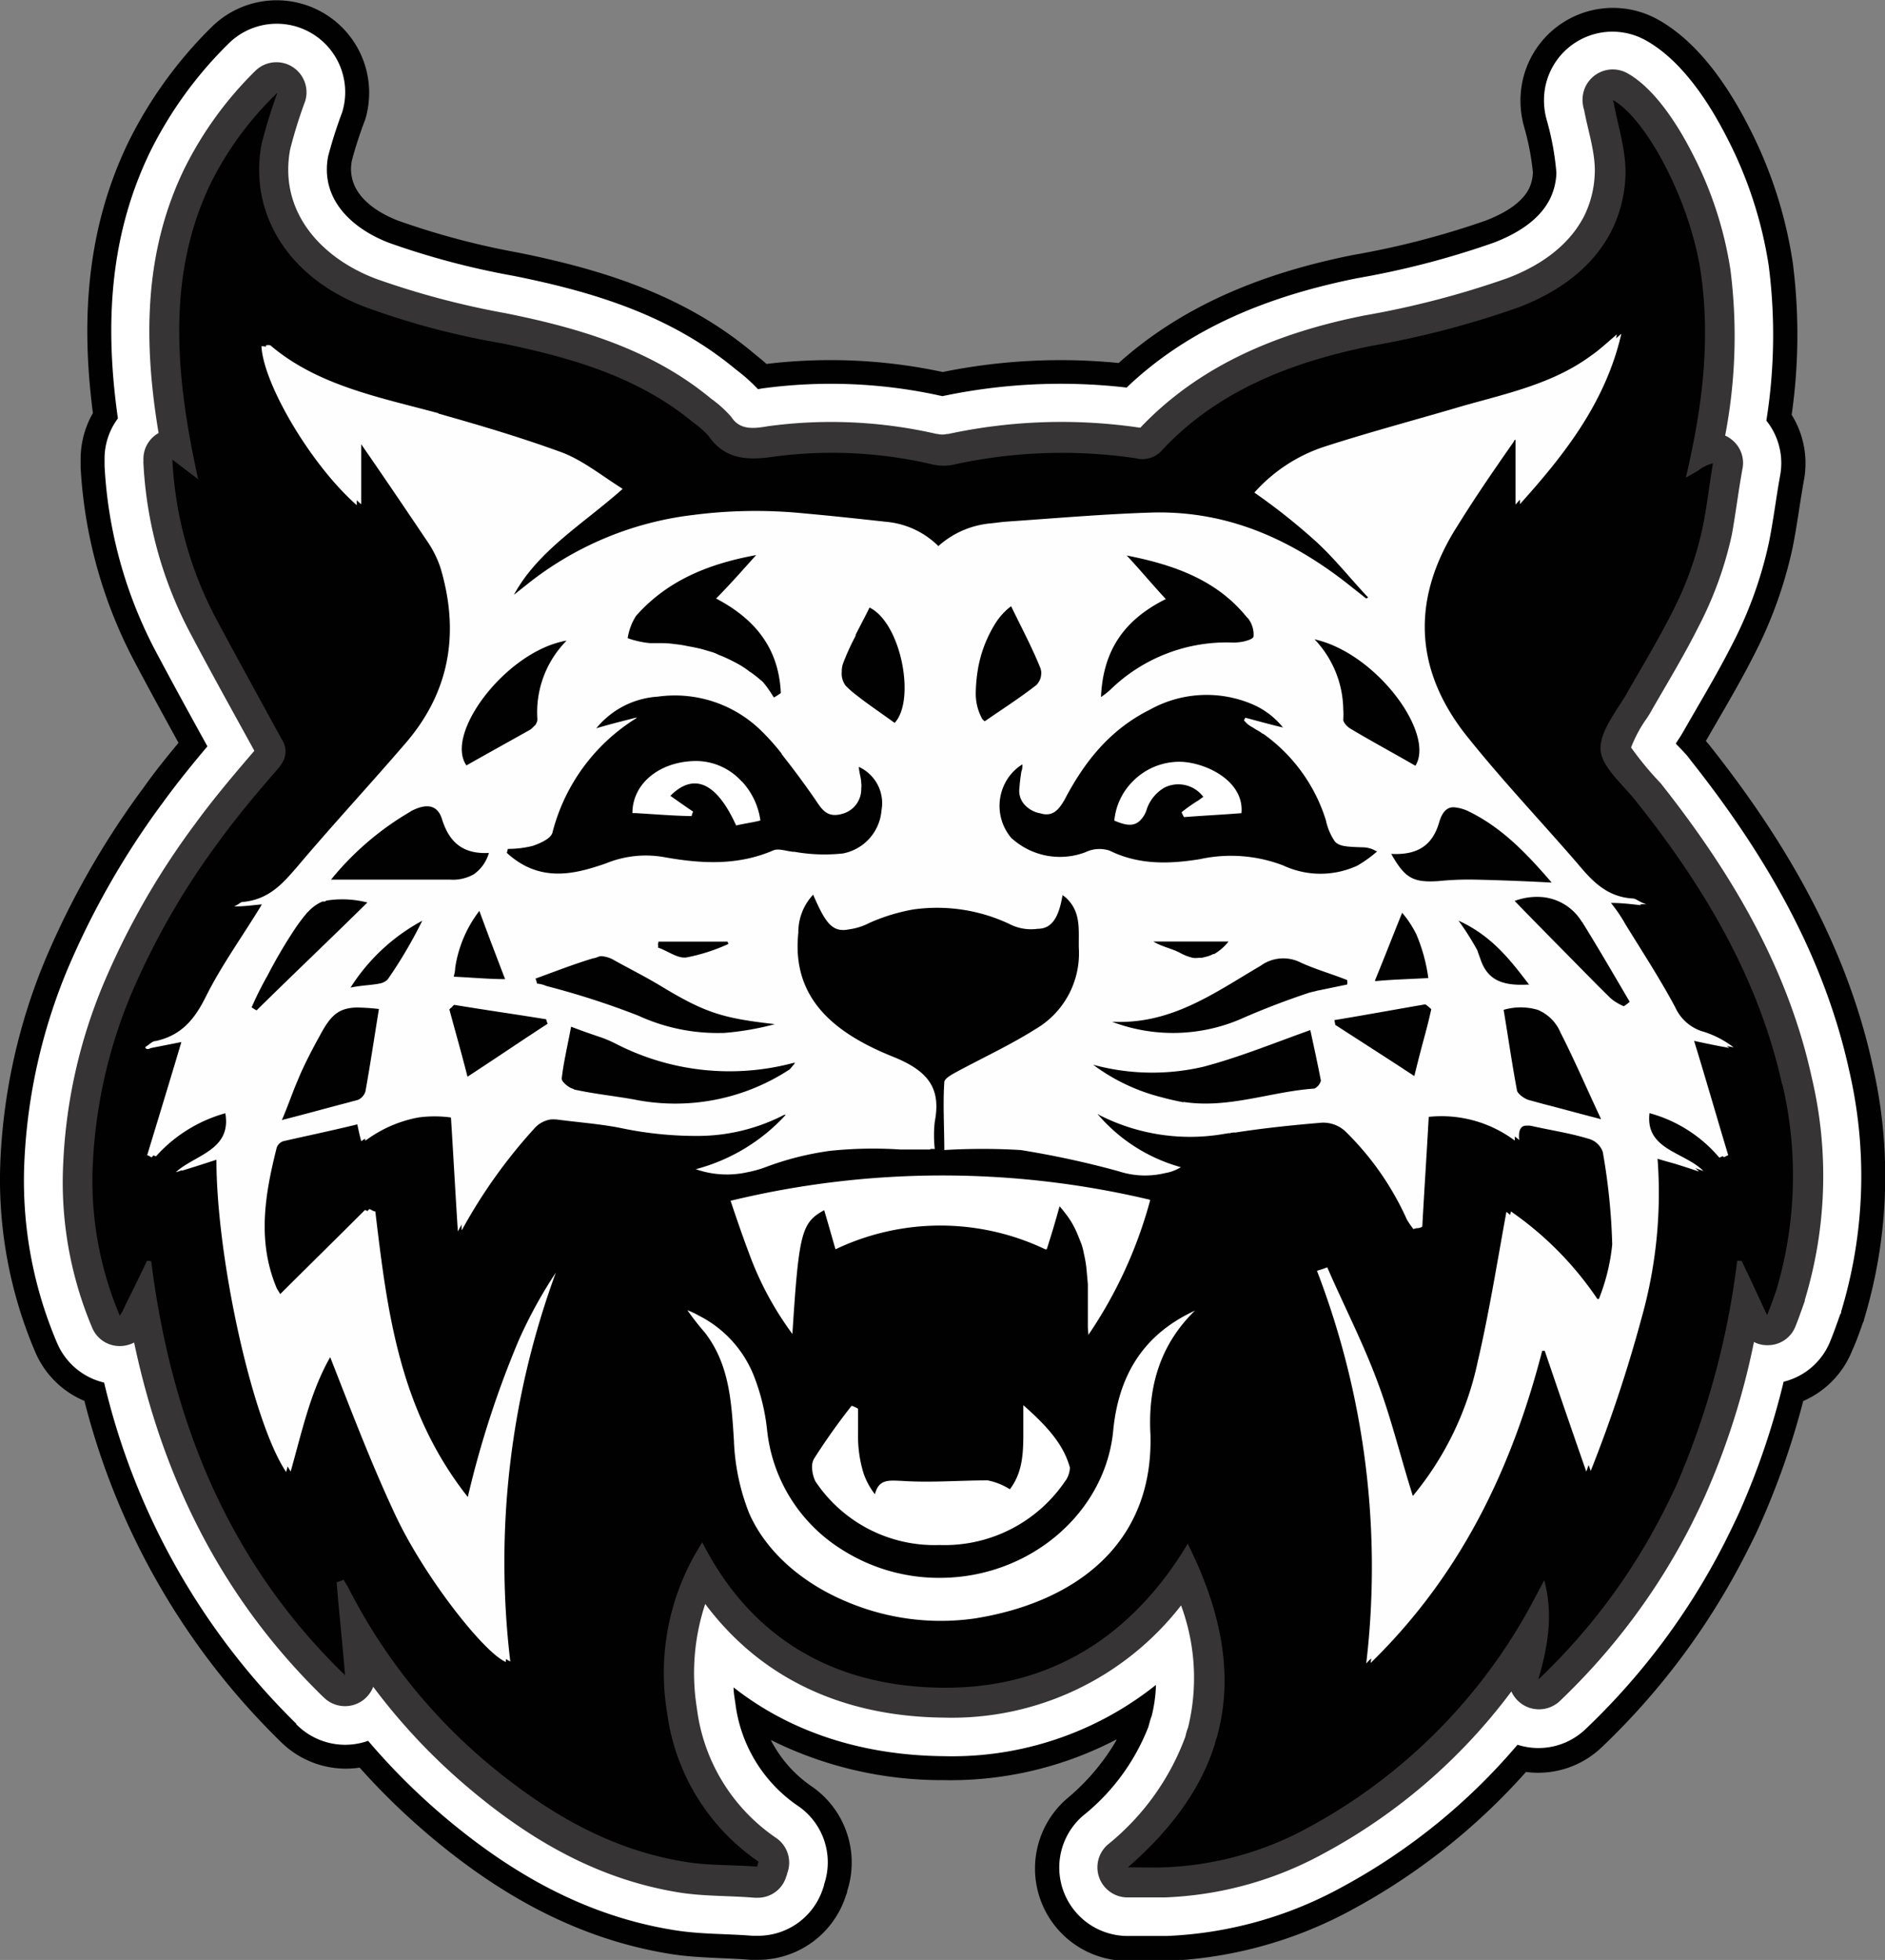
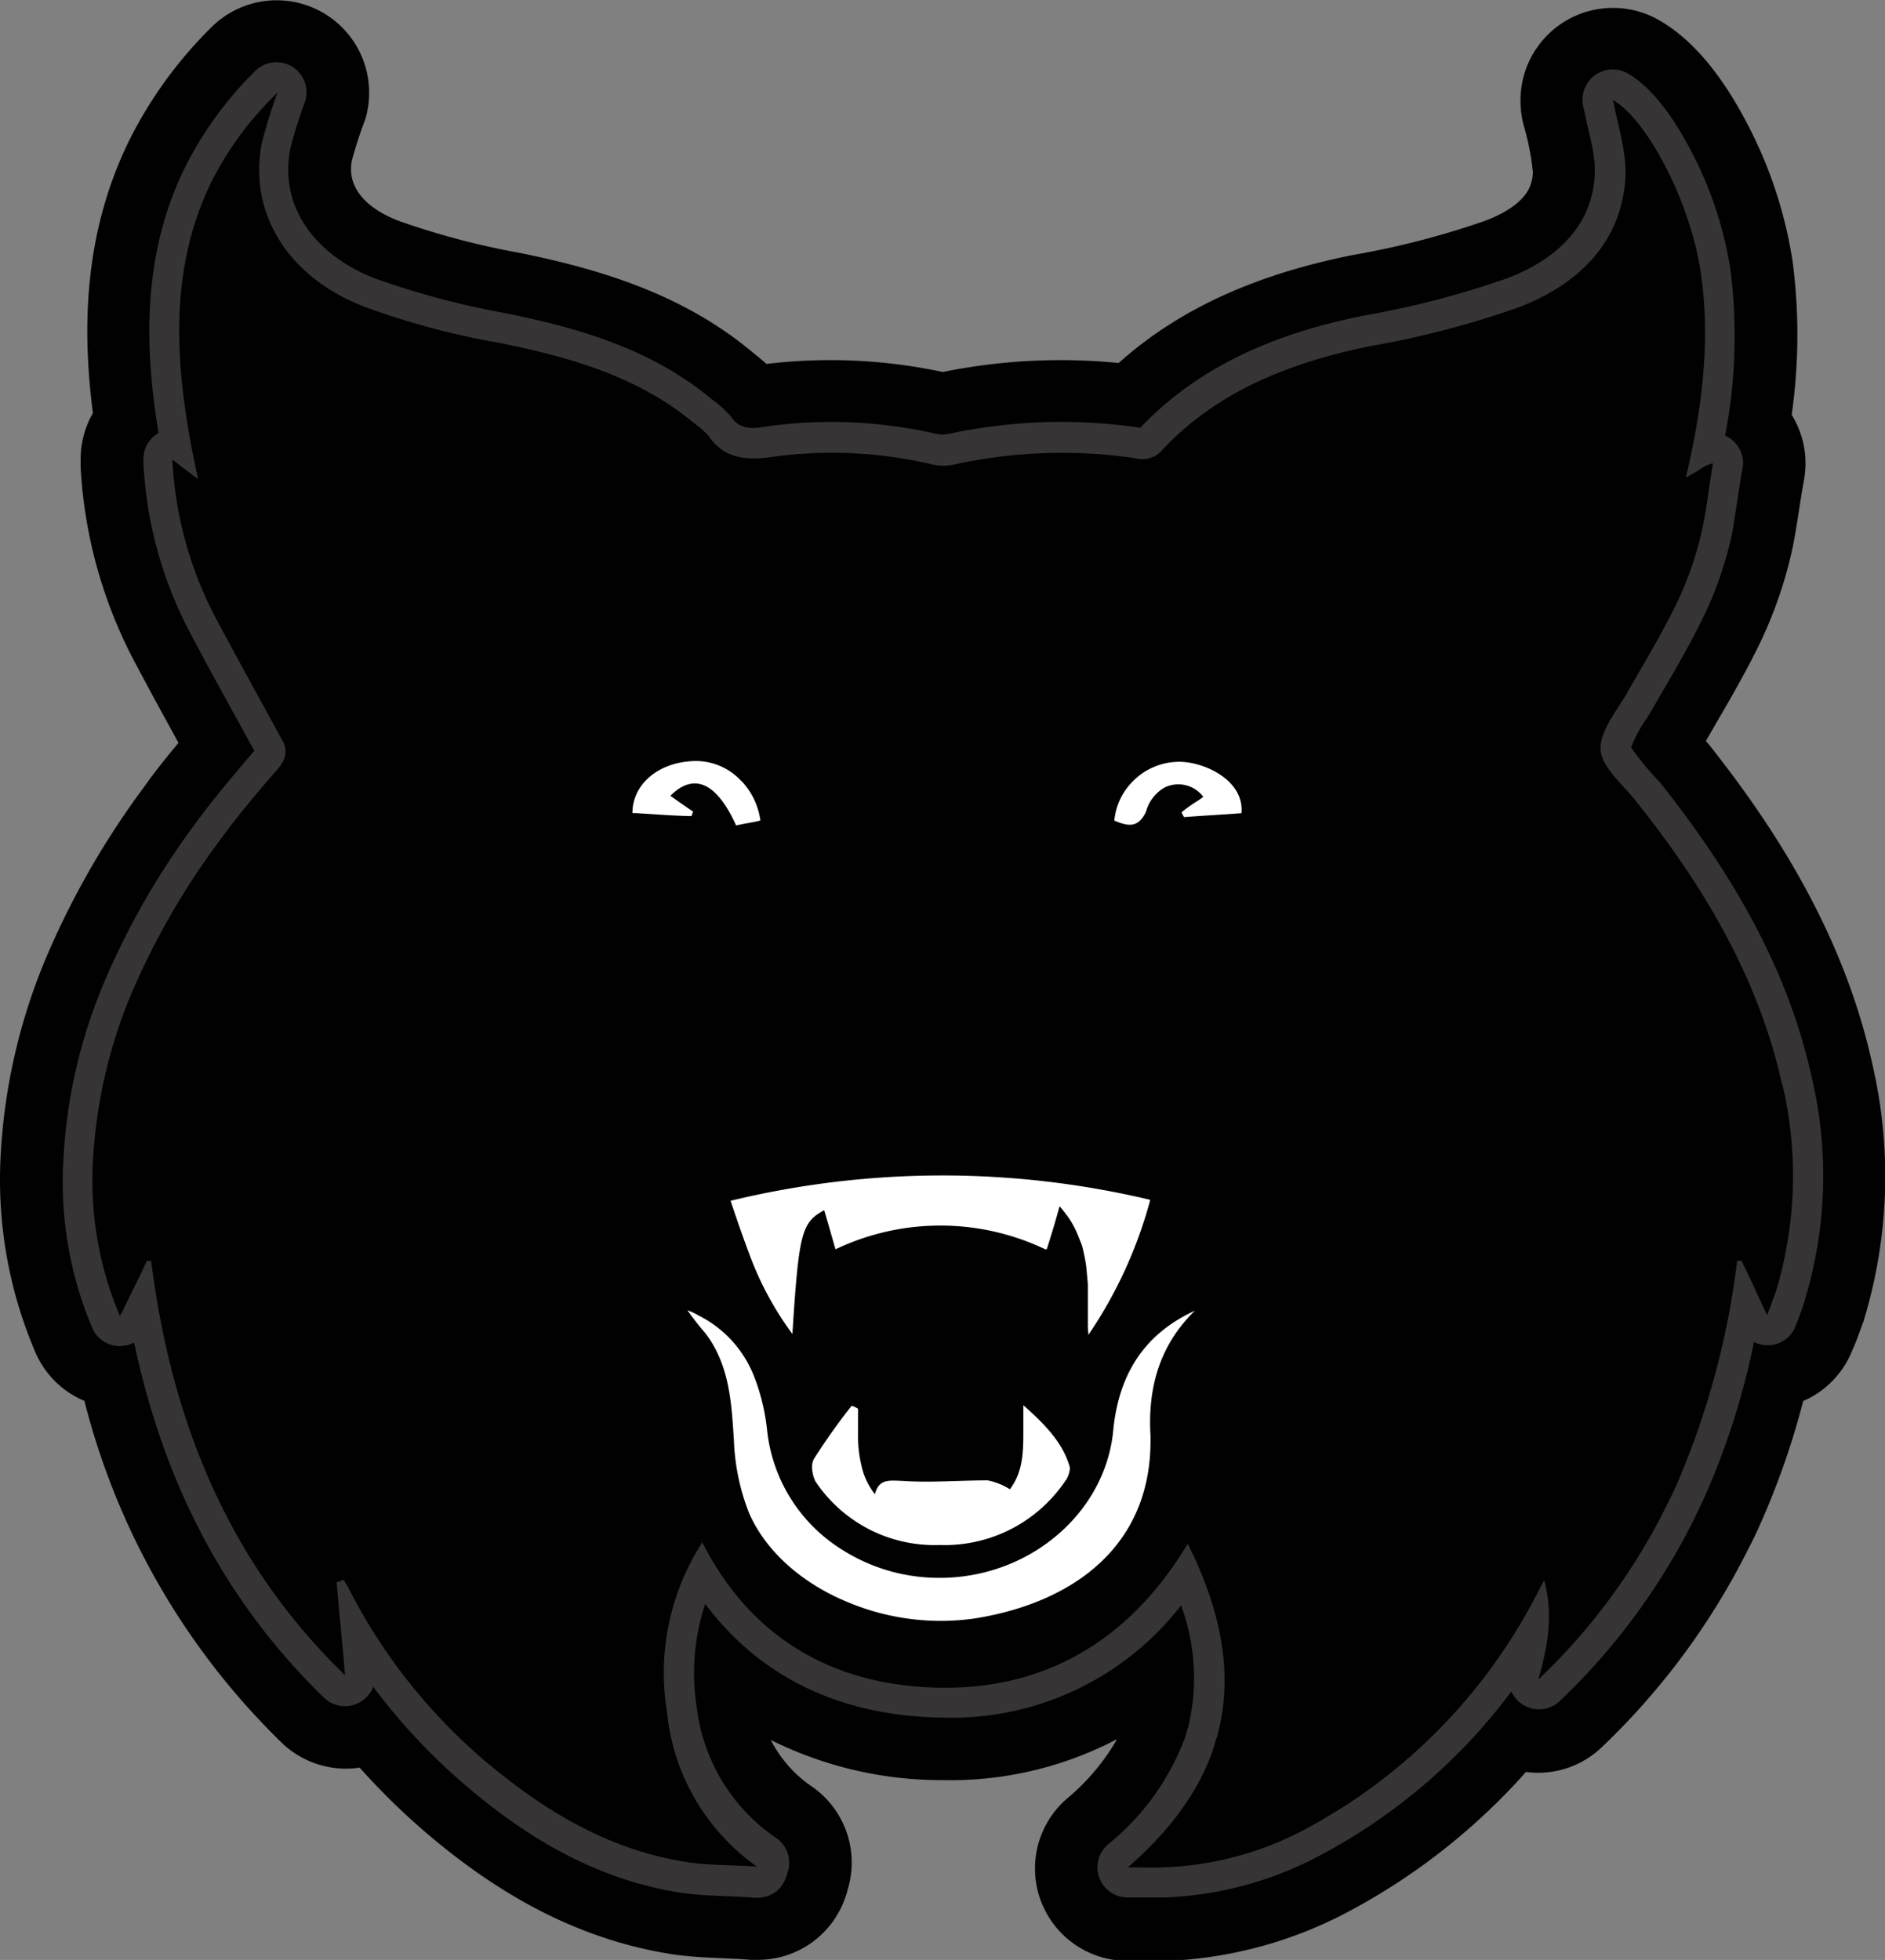
<svg xmlns="http://www.w3.org/2000/svg" id="Layer_1" data-name="Layer 1" viewBox="0 0 177.94 184.98">
  <rect x="0" y="0" width="177.94" height="184.98" fill="#808080" stroke="none" />
  <g id="Layer_1-2" data-name="Layer_1">
    <path id="embroidery1Color" d="M136.42,191.68a33.8,33.8,0,0,1-16.34,3.84,36.15,36.15,0,0,1-16.29-3.79,11.86,11.86,0,0,0,3.93,4.43A8.72,8.72,0,0,1,111,206c0,.16-.09.32-.14.48a8.7,8.7,0,0,1-8.28,6h0l-.71,0c-2.52-.21-5-.15-7.53-.55-8.56-1.37-15.84-5.39-22.43-10.89a65.46,65.46,0,0,1-6.93-6.7,8.73,8.73,0,0,1-7.47-2.46l0,0A68.38,68.38,0,0,1,39,159.73a8.71,8.71,0,0,1-4.65-4.63A41.43,41.43,0,0,1,31.07,137a55.6,55.6,0,0,1,4.24-18.93,78.43,78.43,0,0,1,9.33-16.3c1-1.42,2.12-2.8,3.24-4.15-1.46-2.66-2.92-5.32-4.33-8a44.4,44.4,0,0,1-4.91-18c0-.18,0-.36,0-.54v-.19A8.74,8.74,0,0,1,39.8,66.5c-1.15-8.87-.59-17.5,3.4-25.68A40.29,40.29,0,0,1,51,30.07,8.73,8.73,0,0,1,65.5,38.81a37.3,37.3,0,0,0-1.26,3.88c-.54,2.92,2,4.74,4.41,5.66a73,73,0,0,0,11.29,3c8,1.61,15.59,4,22,9.3.5.42,1,.8,1.44,1.21a50.56,50.56,0,0,1,16.64.76,55.79,55.79,0,0,1,16.61-.85c6.25-5.6,13.92-8.55,22.1-10.19a79.11,79.11,0,0,0,12.52-3.24c1.49-.57,3.35-1.53,4.1-3a3.78,3.78,0,0,0,.38-1.58,24.11,24.11,0,0,0-.86-4.39,9.15,9.15,0,0,1-.31-2.38,8.73,8.73,0,0,1,13-7.62c3.77,2.11,6.57,6.24,8.5,10a41.38,41.38,0,0,1,4.2,12.9,53.34,53.34,0,0,1-.1,14.39,8.67,8.67,0,0,1,1.16,6.16c-.38,2.1-.64,4.23-1.06,6.33a40.69,40.69,0,0,1-3.66,10.19c-1.34,2.65-2.86,5.19-4.34,7.76l-.2.34.32.38c7.15,9,12.94,18.89,15.42,30.23a46.65,46.65,0,0,1-.81,24c0,.11-.07.21-.11.32-.31.87-.61,1.74-1,2.59a8.72,8.72,0,0,1-4.63,4.78,74.14,74.14,0,0,1-4,11.49c-.43,1-.9,1.92-1.38,2.86a67.39,67.39,0,0,1-13.6,18.29,8.69,8.69,0,0,1-7.19,2.37,60.32,60.32,0,0,1-16.42,13,39.83,39.83,0,0,1-17.45,4.83c-1.22.05-2.44,0-3.66,0h-.09a8.72,8.72,0,0,1-5.73-15.3,20.73,20.73,0,0,0,4.67-5.49Z" transform="translate(-31.03 -27.51)" fill="#010101" fill-rule="evenodd" />
-     <path id="embroidery2Color" d="M140.14,186.54a30.86,30.86,0,0,1-20,6.72c-7.48-.07-14.31-2.14-19.86-6.49,0,.48.09,1,.16,1.44a13.75,13.75,0,0,0,6,9.8,6.44,6.44,0,0,1,2.38,7.36c0,.14-.08.29-.12.43a6.43,6.43,0,0,1-6.13,4.41h0l-.52,0c-2.47-.2-4.89-.13-7.36-.53-8.15-1.3-15.06-5.15-21.34-10.38a62.28,62.28,0,0,1-7.57-7.49A6.47,6.47,0,0,1,59,190.25l0-.05A66.43,66.43,0,0,1,40.86,158a6.42,6.42,0,0,1-4.45-3.76,39,39,0,0,1-3.08-17.08A53.34,53.34,0,0,1,37.4,119a76.53,76.53,0,0,1,9.07-15.83c1.3-1.79,2.71-3.52,4.14-5.22-1.71-3.09-3.41-6.19-5.06-9.31A42.18,42.18,0,0,1,40.9,71.48c0-.13,0-.27,0-.4v-.19A6.38,6.38,0,0,1,42.16,67c-1.23-8.65-.86-17.15,3.07-25.22a37.9,37.9,0,0,1,7.36-10.14,6.46,6.46,0,0,1,10.74,6.47A43.15,43.15,0,0,0,62,42.28c-.76,4.08,2.32,6.86,5.84,8.18a74.18,74.18,0,0,0,11.64,3.08c7.66,1.53,14.9,3.76,21,8.83a16.39,16.39,0,0,1,2.1,1.87l.41-.07a48.06,48.06,0,0,1,17,.73,54,54,0,0,1,17.39-.81c6-5.73,13.6-8.68,21.75-10.32a80.31,80.31,0,0,0,12.89-3.35c2.07-.79,4.28-2.06,5.31-4.11a5.92,5.92,0,0,0,.62-2.5,25.75,25.75,0,0,0-.92-5,6.82,6.82,0,0,1-.25-1.85,6.46,6.46,0,0,1,9.61-5.64c3.34,1.86,5.89,5.73,7.6,9.06a39.2,39.2,0,0,1,4,12.18,51.35,51.35,0,0,1-.22,14.65,6.4,6.4,0,0,1,1.3,5.18c-.38,2.1-.63,4.2-1.05,6.29a38.42,38.42,0,0,1-3.46,9.62c-1.32,2.61-2.82,5.11-4.28,7.65-.27.47-.52.93-.83,1.38l-.23.36c.47.51,1,1,1.36,1.52,6.94,8.75,12.58,18.3,15,29.3a44,44,0,0,1-.75,22.79c0,.08,0,.16-.08.24-.3.84-.59,1.68-.93,2.51a6.38,6.38,0,0,1-4.42,3.87,71.41,71.41,0,0,1-4.18,12.31c-.43.94-.88,1.86-1.34,2.78a64.9,64.9,0,0,1-13.15,17.67,6.43,6.43,0,0,1-6.45,1.5,57.72,57.72,0,0,1-16.67,13.49,37.5,37.5,0,0,1-16.46,4.56c-1.19,0-2.37,0-3.57,0h-.09a6.46,6.46,0,0,1-4.24-11.34,20.07,20.07,0,0,0,6.19-8.41c.07-.27.14-.54.23-.81l.08-.22a13.68,13.68,0,0,0,.4-2.89Z" transform="translate(-31.03 -27.51)" fill="#fff" fill-rule="evenodd" />
    <path id="embroidery3Color" d="M193.88,68.62a2.86,2.86,0,0,1,.77.51,2.79,2.79,0,0,1,.87,2.6c-.38,2.06-.63,4.15-1,6.21a34.8,34.8,0,0,1-3.15,8.71c-1.28,2.55-2.75,5-4.18,7.47-.24.41-.44.8-.71,1.19A12.26,12.26,0,0,0,185,98.06a30.75,30.75,0,0,0,2.8,3.38c6.58,8.31,12,17.38,14.27,27.83a40.28,40.28,0,0,1-.67,20.93l0,.1c-.29.8-.56,1.6-.88,2.39a2.79,2.79,0,0,1-2.55,1.78,2.76,2.76,0,0,1-1.37-.3,70.37,70.37,0,0,1-4.63,14.55c-.4.89-.83,1.77-1.26,2.64a61.61,61.61,0,0,1-12.43,16.69,2.86,2.86,0,0,1-4.58-.9,54,54,0,0,1-17.75,15.31A33.78,33.78,0,0,1,141,206.59c-1.14,0-2.29,0-3.43,0h-.09a2.84,2.84,0,0,1-1.86-5,23.56,23.56,0,0,0,7.31-10.18,5.39,5.39,0,0,1,.17-.63,3.38,3.38,0,0,0,.11-.34,19.73,19.73,0,0,0-.69-11.41,27.38,27.38,0,0,1-22.39,10.59c-9.44-.09-17.22-3.63-22.53-10.73a20.79,20.79,0,0,0-.79,9.82A17.39,17.39,0,0,0,104.33,201a2.82,2.82,0,0,1,1,3.34c0,.11-.06.22-.1.34a2.79,2.79,0,0,1-2.69,1.94h-.28c-2.37-.2-4.71-.12-7.08-.49-7.5-1.2-13.82-4.78-19.58-9.59a57.49,57.49,0,0,1-9.34-9.83,2.85,2.85,0,0,1-4.67,1l-.07-.06c-9.65-9.41-15.14-20.74-17.83-33.43a3,3,0,0,1-1.23.33,2.81,2.81,0,0,1-2.73-1.73A35.29,35.29,0,0,1,37,137.28a49.41,49.41,0,0,1,3.81-16.94,72.28,72.28,0,0,1,8.64-15.07c1.74-2.39,3.66-4.65,5.59-6.9-2.09-3.81-4.21-7.6-6.23-11.45a38.39,38.39,0,0,1-4.24-15.67,1,1,0,0,1,0-.17v-.19A2.79,2.79,0,0,1,46,68.38c-1.41-8.47-1.45-17,2.46-25a34.37,34.37,0,0,1,6.66-9.17,2.84,2.84,0,0,1,4.72,2.84,45,45,0,0,0-1.42,4.55c-1.09,5.85,2.87,10.25,8.12,12.23a77.89,77.89,0,0,0,12.21,3.24c7,1.41,13.79,3.41,19.41,8.07a11.29,11.29,0,0,1,1.86,1.67l.11.15c.81,1.16,2.11,1,3.38.78a44.36,44.36,0,0,1,15.95.73l.09,0a1.83,1.83,0,0,0,.87,0l.12,0a50.7,50.7,0,0,1,18.05-.6l.09,0h0c5.7-6,13.16-9,21.17-10.59a84.29,84.29,0,0,0,13.46-3.51c3-1.13,5.79-3,7.26-5.87a9.75,9.75,0,0,0,1-4c.09-1.92-.65-4.1-1-6a3.19,3.19,0,0,1-.15-1,2.85,2.85,0,0,1,4.23-2.48c2.61,1.46,4.8,4.95,6.13,7.56a35.48,35.48,0,0,1,3.6,11A49.63,49.63,0,0,1,193.88,68.62Z" transform="translate(-31.03 -27.51)" fill="#373435" fill-rule="evenodd" />
-     <path id="embroidery4Color" d="M199.26,129.87c-2.19-9.9-7.28-18.58-13.73-26.66-1.26-1.64-3.27-3.23-3.41-4.91-.09-1.44,1-3,2-4.57a11,11,0,0,0,.6-1c1.4-2.43,2.85-4.86,4.11-7.33a32.1,32.1,0,0,0,2.9-8c.42-2,.65-4.11,1-6.16a3.59,3.59,0,0,0-1.35.65c-.28.19-.65.38-1.21.7,1.54-6.54,2.33-12.79,1.44-19.14-.93-6.78-5.13-14.71-8.31-16.49a.27.27,0,0,0,.05.19c.37,2.15,1.21,4.53,1.12,7a12.69,12.69,0,0,1-1.31,5.13c-1.68,3.32-4.76,5.7-8.78,7.24a86.67,86.67,0,0,1-13.91,3.64c-7.62,1.54-14.48,4.25-19.67,9.76a2.47,2.47,0,0,1-2.56.84,47.73,47.73,0,0,0-17,.56,4.67,4.67,0,0,1-2.29,0,41.49,41.49,0,0,0-14.94-.7c-2.57.38-4.62.19-6.12-2a9.58,9.58,0,0,0-1.45-1.26c-5.18-4.29-11.53-6.12-18.16-7.47a73.1,73.1,0,0,1-12.66-3.36c-7.42-2.76-11.11-8.92-9.9-15.41a46.53,46.53,0,0,1,1.5-4.86A31,31,0,0,0,51,44.65c-4.25,8.68-3.46,18.16-1.26,28.11l-.09-.09c-.89-.66-1.5-1.13-2.34-1.78v.19A35.85,35.85,0,0,0,51.27,85.6c2.06,3.88,4.21,7.75,6.35,11.68a2,2,0,0,1,.1,2.14,4.21,4.21,0,0,1-.42.61c-2,2.29-3.88,4.53-5.61,6.91a70.53,70.53,0,0,0-8.31,14.48,47.13,47.13,0,0,0-3.59,16,32.62,32.62,0,0,0,2.56,14.29h0a.89.89,0,0,1,.19-.33c.19-.37.37-.79.56-1.16.61-1.22,1.17-2.39,1.73-3.55,0,0,.05-.1.05-.14s.28,0,.42,0c1.86,14.71,7.05,28.16,18.21,39l.09.1c-.23-2.94-.56-5.84-.79-8.78a5.39,5.39,0,0,0,.65-.24c.14.19.24.42.38.61a53,53,0,0,0,13.58,17c5.28,4.34,11.12,7.84,18.22,9,2.24.38,4.57.28,6.86.47h0a3.31,3.31,0,0,1,.14-.47A20.23,20.23,0,0,1,94,189.13,22.74,22.74,0,0,1,96.76,174c.19-.32.37-.6.56-.93,4.62,9.1,12.51,13.68,22.83,13.73s17.94-5.14,23-13.59c3.18,6.35,4.34,12.37,2.8,18.07,0,.14-.09.28-.14.42a1.7,1.7,0,0,0-.09.38c-1.26,4.06-3.92,7.93-8.22,11.67h.09c1.26,0,2.34.05,3.32,0A30.58,30.58,0,0,0,154.52,200a52.1,52.1,0,0,0,21.07-21.06l1.21-2.29c.84,3.13.42,6-.56,9.38a58.1,58.1,0,0,0,11.86-15.92c.42-.84.84-1.68,1.22-2.52A76.71,76.71,0,0,0,195,146.64v-.14h.42c.79,1.58,1.54,3.27,2.42,5.13h0c.38-.93.61-1.63.85-2.28a37.83,37.83,0,0,0,.6-19.48Z" transform="translate(-31.03 -27.51)" fill="#010101" />
-     <path id="embroidery5Color" d="M72.38,66.5C66.82,65,61,63.89,56.55,60.1a1.06,1.06,0,0,0-.42,0v.14h0a1.21,1.21,0,0,0-.42-.05c.19,3.6,4.72,11.25,9,15v-.47a3.61,3.61,0,0,0,.42.38V69.44c2.2,3.18,4.25,6.21,6.26,9.2a10,10,0,0,1,1.21,2.43c1.78,5.93,1,11.49-3.12,16.39-3.37,3.93-6.92,7.75-10.28,11.72-1.45,1.69-2.75,3.23-5.27,3.46-.19,0-.29.19-.8.42,1.12,0,1.87-.14,2.62-.19-1.78,2.95-3.79,5.7-5.28,8.69-1,2-2.2,3.64-4.72,4.2-.37,0-.65.38-1,.56,0,.05,0,.14.14.19s.28-.05.42-.09h0l2.84-.56C47.07,129.5,46,133,44.92,136.55c.14,0,.28.14.42.19l.19-.19a.7.7,0,0,0,.23.09,13.7,13.7,0,0,1,6.54-4.06c.61,3.5-2.89,3.92-4.67,5.56a3.08,3.08,0,0,0,.56-.19c0,.05-.09.09-.14.09,1.12-.32,2.24-.7,3.41-1.07,0,9.29,3.41,24.75,6.58,29.47.05-.19.1-.33.14-.52.1.14.19.33.29.47,1.07-3.78,1.86-7.52,3.73-10.79,2,5.09,3.92,10.18,6.26,15.13,2.8,5.84,8.31,12.8,10.32,13.64v-.28a3.81,3.81,0,0,0,.42.23,79.27,79.27,0,0,1,4.3-36.7A43.57,43.57,0,0,0,80,154a91.46,91.46,0,0,0-4.81,14.8c-6.49-8.22-7.61-17.56-8.73-26.95-.19,0-.38-.18-.56-.23l-.19.19a.78.78,0,0,0-.23-.1c-2.67,2.67-5.33,5.28-8,7.94-.09-.18-.23-.37-.33-.56-1.86-4.43-1.12-8.82,0-13.26a1,1,0,0,1,.61-.61c2.24-.51,4.58-1,7-1.59.14.66.23,1.08.37,1.59a1.93,1.93,0,0,1,.38-.23c0,.05,0,.14,0,.19a12.06,12.06,0,0,1,5-2.2,11.42,11.42,0,0,1,3.09,0c.23,3.64.42,7.19.65,10.74.14-.23.23-.42.37-.65a2.16,2.16,0,0,0,0,.56,49.44,49.44,0,0,1,6.82-9.58,2.6,2.6,0,0,1,1.54-.88,3.39,3.39,0,0,1,.61,0c2.1.28,4.2.42,6.21.84a34.57,34.57,0,0,0,7.14.71,17.76,17.76,0,0,0,8.13-2,.18.18,0,0,0,.14,0,17.56,17.56,0,0,1-8.5,5.14,8.91,8.91,0,0,0,4.9.28,10.55,10.55,0,0,0,1.68-.47,28,28,0,0,1,6.07-1.54A38.93,38.93,0,0,1,116,136c.89,0,1.87,0,2.85,0v-.05h.42a11.61,11.61,0,0,1,0-2.57c.6-3.12-.56-4.76-3.88-6.11-5.37-2.15-9.67-5.37-9-11.72a5.18,5.18,0,0,1,1.4-3.6c1.17,2.71,1.82,3.6,3.41,3.27a5.78,5.78,0,0,0,1.91-.61,17.72,17.72,0,0,1,4.11-1.26,16,16,0,0,1,9.06,1.35,4.47,4.47,0,0,0,2.71.47c1.36,0,2-1.12,2.34-3.17l0,0a2.42,2.42,0,0,1,.42.33c1.36,1.35,1.08,3,1.12,4.67a8.28,8.28,0,0,1-4.11,7.65c-2.38,1.5-5,2.71-7.51,4.07-.42.23-1.08.6-1.08.93-.14,2.1,0,4.2,0,6.4a61.2,61.2,0,0,1,7.2,0,86.63,86.63,0,0,1,9.24,2,8,8,0,0,0,4.39.18,4.12,4.12,0,0,0,1.5-.56,15.87,15.87,0,0,1-7.85-5c.05,0,.1,0,.1.05a18.85,18.85,0,0,0,12,1.78.39.39,0,0,0,.23-.05.27.27,0,0,0,.19,0,1.36,1.36,0,0,1,.47-.05c2.71-.42,5.41-.7,8.17-.93a3.08,3.08,0,0,1,2.19.79,27.22,27.22,0,0,1,5.84,8.36,9.41,9.41,0,0,0,.61.89,2.23,2.23,0,0,1,.37-.09l.05,0a.91.91,0,0,0,.42-.14c.19-3.45.42-6.91.61-10.36a11.54,11.54,0,0,1,8.12,2.24v-.38a3,3,0,0,1,.42.33c-.09-.84.1-1.26.52-1.35a2.69,2.69,0,0,1,.56,0c1.86.42,3.78.7,5.6,1.27a1.94,1.94,0,0,1,1.21,1.21,58.83,58.83,0,0,1,.89,8.73,18.93,18.93,0,0,1-1.26,5.14h-.14a31.33,31.33,0,0,0-8.17-8.27c0,.1-.05.24-.05.33-.14-.09-.23-.19-.37-.28-.89,4.86-1.64,9.57-2.71,14.15a29.34,29.34,0,0,1-6.12,12.66c-1.17-3.69-2.05-7.38-3.36-10.84-1.35-3.64-3.18-7.19-4.72-10.74l-.37.14a0,0,0,0,0,0,0l-.6.19A78,78,0,0,1,160,184.51a4.17,4.17,0,0,1,.47-.47c0,.14-.05.28-.05.42C169,176.1,173.77,166,176.61,155h.24c1.3,3.82,2.61,7.65,3.92,11.39.09-.19.14-.42.23-.61.05.19.14.38.19.56A132.28,132.28,0,0,0,186,151.87a43.47,43.47,0,0,0,1.5-15c.7.23,1.31.37,1.91.56s1.31.42,2,.65a3.16,3.16,0,0,0-.37-.33l.79.28c-1.82-1.82-5.51-2-5.09-5.46a13.16,13.16,0,0,1,6.59,4.2l.33-.14.09.1c.14-.05.28-.14.42-.19-1.07-3.55-2.1-7.15-3.22-10.79,1.12.24,2.19.47,3.31.66a.82.82,0,0,0-.28-.19l.7.14a9.31,9.31,0,0,0-2.75-1.45,4.18,4.18,0,0,1-2.76-2.33c-1.45-2.71-3.13-5.28-4.71-7.85a14.34,14.34,0,0,0-1.36-2c.94,0,1.73.09,2.94.23-.09,0-.14,0-.18-.09a2.43,2.43,0,0,1,.6,0c-.79-.28-1-.56-1.3-.56-2.43-.14-3.83-1.64-5.19-3.27-3.55-4.11-7.33-8.08-10.69-12.33-4.9-6.35-4.9-13-.61-19.66,1.68-2.71,3.46-5.28,5.28-7.89,0-.05,0-.1.14-.14v6.11c.14-.14.28-.32.42-.46v.42c4.25-4.72,8.08-9.62,9.57-16.07-.18.14-.32.28-.51.42.05-.14.05-.23.09-.37-1,.84-1.68,1.49-2.43,2-3.55,2.62-7.84,3.55-12,4.72-4.43,1.31-9,2.52-13.31,3.92A15.22,15.22,0,0,0,149.44,74a58.42,58.42,0,0,1,5.83,4.63c1.78,1.63,3.27,3.54,4.91,5.27A2.31,2.31,0,0,1,160,84l-2-1.58c-5.28-4.07-11.11-6.68-18.07-6.54-4.72.14-9.43.56-14.15.88l-1.17.14a8.53,8.53,0,0,0-5,2.15,8,8,0,0,0-4.91-2.29c-2.56-.28-5.13-.56-7.7-.79a46,46,0,0,0-10.51.14,30.94,30.94,0,0,0-15.69,6.54l-1.26,1c2.29-4.2,6.54-6.68,10.27-10-2-1.26-3.78-2.71-5.79-3.46-3.69-1.35-7.61-2.52-11.58-3.64Zm104.47,65.24-1.54-.42c-.42-.14-1-.56-1.08-.89-.47-2.52-.84-5.09-1.26-7.61a5.71,5.71,0,0,1,3.22,0,4,4,0,0,1,2.15,2.15c1.31,2.57,2.43,5.18,3.83,8.17-2-.51-3.74-1-5.32-1.4Zm-34.09-.19c-.7-.14-1.36-.28-2-.46a18.22,18.22,0,0,1-6.54-3.09,21.23,21.23,0,0,0,10.41.19c3.37-.89,6.54-2.19,10.09-3.46.37,1.69.7,3.23,1,4.77v0a1.16,1.16,0,0,1-.61.75c-4.11.28-8.12,1.92-12.37,1.26Zm-57.58-1.26a1.52,1.52,0,0,1-.42-.18c-.38-.24-.75-.61-.7-.85.18-1.54.56-3.12.88-4.85,1.08.42,2.06.75,3,1.07a12,12,0,0,1,1.26.56,23.45,23.45,0,0,0,16.76,1.78.16.16,0,0,0,.14,0c-.37.42-.47.61-.65.7a19.67,19.67,0,0,1-14.57,2.76c-1.82-.33-3.74-.52-5.65-.94Zm-21.06-9.57a18.3,18.3,0,0,1,6.77-6.31,0,0,0,0,0,0,0,43.36,43.36,0,0,1-3.27,5.55,1.51,1.51,0,0,1-.56.33C66.31,120.49,65.19,120.49,64.12,120.72Zm65.14-30.08a1.17,1.17,0,0,1,.05.57,1.29,1.29,0,0,1-.1.42,1.91,1.91,0,0,1-.32.51c-1.54,1.21-3.23,2.29-4.91,3.45-.09-.09-.23-.18-.28-.32a4.91,4.91,0,0,1-.56-2.38,15.24,15.24,0,0,1,.24-2.43,12,12,0,0,1,1.54-4,6.08,6.08,0,0,1,1-1.26,4,4,0,0,1,.56-.47c.93,1.92,2,3.93,2.8,5.93Zm-13.78,5.1c-1.21-.89-2.42-1.69-3.54-2.57a9.7,9.7,0,0,1-1.08-.94,1.9,1.9,0,0,1-.37-1.31,2.32,2.32,0,0,1,.14-.84h0a22.66,22.66,0,0,1,1.17-2.56.19.19,0,0,1,0-.1s0,0,0,0c.42-.84.89-1.69,1.31-2.57h0C116.09,86.3,117.49,93.59,115.48,95.74ZM58.79,115.3a16.55,16.55,0,0,1,1.26-1.68l.1-.09,0,0a3.86,3.86,0,0,1,1.31-.93s0,0,.09,0,.19,0,.28-.09a9.49,9.49,0,0,1,3.88.18c-3.46,3.41-7,6.77-10.46,10.18-.19-.09-.28-.18-.47-.28h0a31.62,31.62,0,0,1,1.5-3A46.94,46.94,0,0,1,58.79,115.3ZM74,118.85a11.62,11.62,0,0,1,2.28-5.37c.84,2.29,1.59,4.25,2.43,6.44v0c-1.54,0-3-.14-4.85-.23C73.92,119.46,74,119.13,74,118.85Zm25.77-2.38v.14a17.21,17.21,0,0,1-3.92,1.26c-.84.14-1.77-.61-2.71-.93h0a.58.58,0,0,0,0-.28c0-.1.05-.19.05-.28h6.53v.09Zm-26.33,6.35a.51.51,0,0,1,.23-.23,1.06,1.06,0,0,1,.23-.24c2.85.47,5.79.89,8.69,1.36a1.73,1.73,0,0,0,.14.42h0c-2.38,1.54-4.76,3.17-7.57,5h0C74.58,126.84,74,124.83,73.46,122.82ZM99.37,125h-.14a17.9,17.9,0,0,1-7.94-1.63,76.47,76.47,0,0,0-8.68-2.8,2.93,2.93,0,0,0-.89-.23,2,2,0,0,0-.14-.47c1.82-.66,3.6-1.36,5.46-1.92.19,0,.42-.14.61-.18a.58.58,0,0,1,.28,0,2.58,2.58,0,0,1,1.08.37c1.44.8,2.84,1.5,4.25,2.34,4.29,2.61,5.93,3.13,10.92,3.69A26.56,26.56,0,0,1,99.37,125ZM84,88.08a2.27,2.27,0,0,1,.51-.1,9.6,9.6,0,0,0-2.75,7.43.78.78,0,0,1-.14.42h0s0,.09-.1.14l-.14.14a2,2,0,0,1-.32.28c-2,1.12-3.93,2.19-6,3.36v0C73,96.81,78.55,89.38,84,88.08Zm-14.2,16c1.5-.79,2.52-.6,2.94.7.66,2.15,1.92,3.37,4.44,3.23a3.7,3.7,0,0,1-1.4,2,3.94,3.94,0,0,1-2.24.52c-3.69,0-7.43,0-11.26,0A27.42,27.42,0,0,1,69.81,104.09Zm36.29,3.83c-.7,0-1.5-.37-2.06-.14-3.36,1.45-6.77,1.26-10.18.66a9.9,9.9,0,0,0-5.6.56c-2.52.88-5.09,1.54-7.66.23A7.89,7.89,0,0,1,78.87,108v0a3.72,3.72,0,0,0,.1-.37,9.72,9.72,0,0,0,2.33-.28c.7-.24,1.68-.66,1.87-1.22a17.92,17.92,0,0,1,8-10.88s-.09,0-.14,0c-1.07.28-2.24.56-3.74,1l.1-.09a8.15,8.15,0,0,1,5.74-2.9,11.64,11.64,0,0,1,9.76,3.22,21.82,21.82,0,0,1,1.92,2.15c0,.09.14.19.18.28,1,1.26,2,2.62,2.9,3.92.65.94,1.12,1.92,2.61,1.5a2.41,2.41,0,0,0,1.83-2.43,1.51,1.51,0,0,0,0-.47c0-.46-.19-.93-.23-1.54a3.76,3.76,0,0,1,2.14,4.11,4.5,4.5,0,0,1-3.64,4.06,16.13,16.13,0,0,1-4.48-.14Zm20.45-1.26h0a4.68,4.68,0,0,1,0-6.16,4.51,4.51,0,0,1,1-.84c0,.23,0,.46-.1.7-.09.61-.14,1-.18,1.54a1.93,1.93,0,0,0,.42,1.49,2.62,2.62,0,0,0,1.54.89c1.21.37,1.77-.37,2.29-1.26,1.86-3.55,4.25-6.63,8.12-8.55a11,11,0,0,1,9.67-.46A7.49,7.49,0,0,1,152,96s.09.14.18.18c-1.21-.28-2.38-.61-3.59-.93-.05,0-.05.18-.14.23h0A2.37,2.37,0,0,0,149,96c.14.09.32.18.46.28s.42.23.61.37.14.1.24.14a15.78,15.78,0,0,1,5.88,8.13,5.62,5.62,0,0,0,.84,2c.42.47,1.07.51,2.62.56a2.49,2.49,0,0,1,1.3.37c.05,0,.05,0,.1,0a12.25,12.25,0,0,1-1.87,1.35,8.3,8.3,0,0,1-7,0,13.76,13.76,0,0,0-7.89-.6c-2.85.46-5.74.56-8.5-.8a3.05,3.05,0,0,0-2.29.14,6.78,6.78,0,0,1-6.91-1.26Zm38.11-6.86c-2.1-1.22-4.2-2.34-6.21-3.55-.28-.19-.61-.56-.61-.8a7,7,0,0,0,0-1,9.77,9.77,0,0,0-2.71-6.59c5.88,1.31,11.49,9,9.48,12Zm15.74,14.75h0c1.54,2.48,3,5,4.48,7.52a4.09,4.09,0,0,1-.56.42,5.54,5.54,0,0,1-1-.56c-.1-.09-.19-.14-.28-.23l-.94-.93-1.35-1.36c-2.24-2.29-4.53-4.58-6.73-6.86h0a6,6,0,0,1,2.29-.38,4.89,4.89,0,0,1,4.07,2.38Zm-5,5.89c-2.34.14-3.92-.28-4.62-2.43-.1-.28-.19-.51-.28-.79a25.21,25.21,0,0,0-1.78-2.81c3.08,1.41,4.81,3.6,6.63,6a0,0,0,0,1,.05,0Zm-19.94.56c-.28.09-.61.14-.89.23-2.1.7-4.2,1.5-6.21,2.38a16.19,16.19,0,0,1-12.38.33s-.14,0-.18,0c5.7.38,9.85-2.7,14.24-5.27a3.63,3.63,0,0,1,3.83-.28c1.45.65,2.94,1.07,4.34,1.63v0h0a1.68,1.68,0,0,1,0,.42l-2.71.56Zm5.37-.93h0c.89-2.15,1.68-4.21,2.57-6.4v0a9.5,9.5,0,0,1,1.35,2.06,16,16,0,0,1,1.12,4.1c-1.82.1-3.45.14-5,.29Zm-15.23-2.53a2.49,2.49,0,0,1-.56.24l-.56.14h-.28a2.16,2.16,0,0,1-.56,0,4.62,4.62,0,0,1-1.21-.47c-.79-.42-1.68-.56-2.52-1.07H147a4.7,4.7,0,0,1-1.4,1.21Zm11.49,6.73h0a4,4,0,0,0-.09-.47c2.85-.47,5.74-1,8.59-1.49a4.59,4.59,0,0,1,.56.46c-.18.8-.37,1.59-.6,2.43-.33,1.22-.66,2.48-1,3.88-2.71-1.78-5.05-3.27-7.43-4.81Zm20.46-13.45c-2.62-.14-5-.23-7.29-.28h0a28.44,28.44,0,0,0-3.45.14c-2.34.14-3.13-.23-4.44-2.57,2.52.14,3.92-.84,4.53-3h0c.28-.93.7-1.4,1.35-1.4a3.87,3.87,0,0,1,1.41.38c3.17,1.54,5.51,4,7.89,6.77Zm-112,19.66a1.29,1.29,0,0,1-.7.84c-.28.09-.56.14-.84.23-2,.52-4,1.08-6.36,1.68.52-1.21.89-2.28,1.31-3.31l.42-1c.56-1.26,1.22-2.52,1.87-3.69,1-1.87,1.73-2.57,3.46-2.62a20.54,20.54,0,0,1,2.1.14c-.42,2.57-.8,5.14-1.26,7.71Zm83.26-44.65a2.47,2.47,0,0,1,.56,1.78c-.09.23-.56.37-1,.47a6,6,0,0,1-.84.09,15.71,15.71,0,0,0-11.67,4.44,7.42,7.42,0,0,1-.89.7c.19-4.21,2-7.2,6.12-9.25-1.26-1.35-2.38-2.71-3.69-4.11C142,80.84,146,82.33,148.78,85.83ZM102.41,79.9h0C101.1,81.35,100,82.61,98.63,84h0c4,2.1,5.93,5,6.11,8.92h0a7.35,7.35,0,0,1-.65.42c-.14-.18-.23-.37-.37-.56a8.07,8.07,0,0,0-.7-.93h0c-.33-.28-.66-.56-1-.8-.1-.09-.24-.14-.33-.23a7.78,7.78,0,0,0-1-.65c-.51-.28-1-.52-1.54-.75-.28-.09-.51-.23-.79-.33l-.94-.28c-.51-.14-1-.23-1.49-.32a10.29,10.29,0,0,0-1.22-.19,8.4,8.4,0,0,0-1.16-.09c-.38,0-.8,0-1.17,0a8.76,8.76,0,0,1-2.1-.47,5.45,5.45,0,0,1,.79-2.1l0,0C94,82.33,97.83,80.74,102.41,79.9Z" transform="translate(-31.03 -27.51)" fill="#fefefe" />
+     <path id="embroidery4Color" d="M199.26,129.87c-2.19-9.9-7.28-18.58-13.73-26.66-1.26-1.64-3.27-3.23-3.41-4.91-.09-1.44,1-3,2-4.57a11,11,0,0,0,.6-1c1.4-2.43,2.85-4.86,4.11-7.33a32.1,32.1,0,0,0,2.9-8c.42-2,.65-4.11,1-6.16a3.59,3.59,0,0,0-1.35.65c-.28.19-.65.38-1.21.7,1.54-6.54,2.33-12.79,1.44-19.14-.93-6.78-5.13-14.71-8.31-16.49a.27.27,0,0,0,.05.19c.37,2.15,1.21,4.53,1.12,7a12.69,12.69,0,0,1-1.31,5.13c-1.68,3.32-4.76,5.7-8.78,7.24a86.67,86.67,0,0,1-13.91,3.64c-7.62,1.54-14.48,4.25-19.67,9.76a2.47,2.47,0,0,1-2.56.84,47.73,47.73,0,0,0-17,.56,4.67,4.67,0,0,1-2.29,0,41.49,41.49,0,0,0-14.94-.7c-2.57.38-4.62.19-6.12-2a9.58,9.58,0,0,0-1.45-1.26c-5.18-4.29-11.53-6.12-18.16-7.47a73.1,73.1,0,0,1-12.66-3.36c-7.42-2.76-11.11-8.92-9.9-15.41a46.53,46.53,0,0,1,1.5-4.86A31,31,0,0,0,51,44.65c-4.25,8.68-3.46,18.16-1.26,28.11l-.09-.09c-.89-.66-1.5-1.13-2.34-1.78v.19A35.85,35.85,0,0,0,51.27,85.6c2.06,3.88,4.21,7.75,6.35,11.68a2,2,0,0,1,.1,2.14,4.21,4.21,0,0,1-.42.61c-2,2.29-3.88,4.53-5.61,6.91a70.53,70.53,0,0,0-8.31,14.48,47.13,47.13,0,0,0-3.59,16,32.62,32.62,0,0,0,2.56,14.29h0a.89.89,0,0,1,.19-.33c.19-.37.37-.79.56-1.16.61-1.22,1.17-2.39,1.73-3.55,0,0,.05-.1.05-.14s.28,0,.42,0c1.86,14.71,7.05,28.16,18.21,39l.09.1c-.23-2.94-.56-5.84-.79-8.78a5.39,5.39,0,0,0,.65-.24c.14.19.24.42.38.61a53,53,0,0,0,13.58,17c5.28,4.34,11.12,7.84,18.22,9,2.24.38,4.57.28,6.86.47h0A20.23,20.23,0,0,1,94,189.13,22.74,22.74,0,0,1,96.76,174c.19-.32.37-.6.56-.93,4.62,9.1,12.51,13.68,22.83,13.73s17.94-5.14,23-13.59c3.18,6.35,4.34,12.37,2.8,18.07,0,.14-.09.28-.14.42a1.7,1.7,0,0,0-.09.38c-1.26,4.06-3.92,7.93-8.22,11.67h.09c1.26,0,2.34.05,3.32,0A30.58,30.58,0,0,0,154.52,200a52.1,52.1,0,0,0,21.07-21.06l1.21-2.29c.84,3.13.42,6-.56,9.38a58.1,58.1,0,0,0,11.86-15.92c.42-.84.84-1.68,1.22-2.52A76.71,76.71,0,0,0,195,146.64v-.14h.42c.79,1.58,1.54,3.27,2.42,5.13h0c.38-.93.61-1.63.85-2.28a37.83,37.83,0,0,0,.6-19.48Z" transform="translate(-31.03 -27.51)" fill="#010101" />
    <path id="embroidery6Color" d="M136.13,162.37c-.66,7.85-7.85,14.06-16.4,14.06a17.06,17.06,0,0,1-9.29-2.71,15.16,15.16,0,0,1-7-11.25,19.53,19.53,0,0,0-1.26-5.14A10.84,10.84,0,0,0,97,151.68a7.15,7.15,0,0,0-1.08-.51,24.78,24.78,0,0,0,1.64,2.1c2.33,3,2.52,6.58,2.75,10.18a20.66,20.66,0,0,0,1.45,6.91c1.64,3.69,5.09,6.63,9.29,8.36a22.7,22.7,0,0,0,12,1.54c9.34-1.49,16.86-6.91,16.58-17.33-.24-4.34.79-8.4,4.2-11.72C138.74,153.55,136.64,157.56,136.13,162.37Zm-4.49,4.86a2.47,2.47,0,0,0,.38-1.07.66.66,0,0,0-.05-.33c-.66-2.19-2.29-3.88-4.34-5.7v2.76c0,2-.14,3.69-1.27,5.18a6.15,6.15,0,0,0-2.1-.84c-2.7,0-5.37.23-8.07.05-1.27-.05-2.2-.19-2.57,1.26a6.84,6.84,0,0,1-1.08-2,12,12,0,0,1-.51-3.83v-2.24a2.28,2.28,0,0,0-.61-.28,60.5,60.5,0,0,0-3.55,5,1.51,1.51,0,0,0-.18.79,3.09,3.09,0,0,0,.32,1.35,13.51,13.51,0,0,0,11.72,6,13.74,13.74,0,0,0,11.91-6.12ZM100,140.85c.56,1.68,1.12,3.31,1.72,4.9a30.13,30.13,0,0,0,4.11,7.66c.61-9.53.85-10.51,3-11.68.37,1.22.7,2.43,1.07,3.69h0a23,23,0,0,1,19.8,0s.09,0,.14,0c.42-1.31.79-2.52,1.21-4.06a8.76,8.76,0,0,1,.57.7,7.7,7.7,0,0,1,.88,1.4c.24.47.42,1,.61,1.45a5.83,5.83,0,0,1,.23.89,12.3,12.3,0,0,1,.24,1.35l.14,1.54c0,.51,0,1,0,1.59,0,.79,0,1.59,0,2.43,0,.28.05.56.05.79h0a42,42,0,0,0,5.83-12.7v-.05h0a84.84,84.84,0,0,0-39.64.1ZM138.6,105a2.52,2.52,0,0,0,.7-1.17,3.75,3.75,0,0,1,1.68-2,2.94,2.94,0,0,1,3.64.89c-.14.09-.32.23-.46.33a14.42,14.42,0,0,0-1.59,1.12,2.47,2.47,0,0,0,.23.46c1.78-.14,3.65-.23,5.37-.37v0h.05c.28-3-3.27-4.76-5.7-4.85a6.16,6.16,0,0,0-4.62,1.91,6,6,0,0,0-1.68,3.64C137.25,105.4,138,105.54,138.6,105Zm-37.55-3.73a5.84,5.84,0,0,0-4.76-1.92c-3.17.19-5.56,2.2-5.56,4.9H91c1.73.1,3.36.24,5.09.28h.23a1.73,1.73,0,0,1,.14-.42c-.7-.46-1.45-1-2.15-1.49,2.2-2.2,4.35-1.31,6.21,2.8.8-.19,1.55-.28,2.29-.47A6.74,6.74,0,0,0,101.05,101.25Z" transform="translate(-31.03 -27.51)" fill="#fff" />
  </g>
</svg>